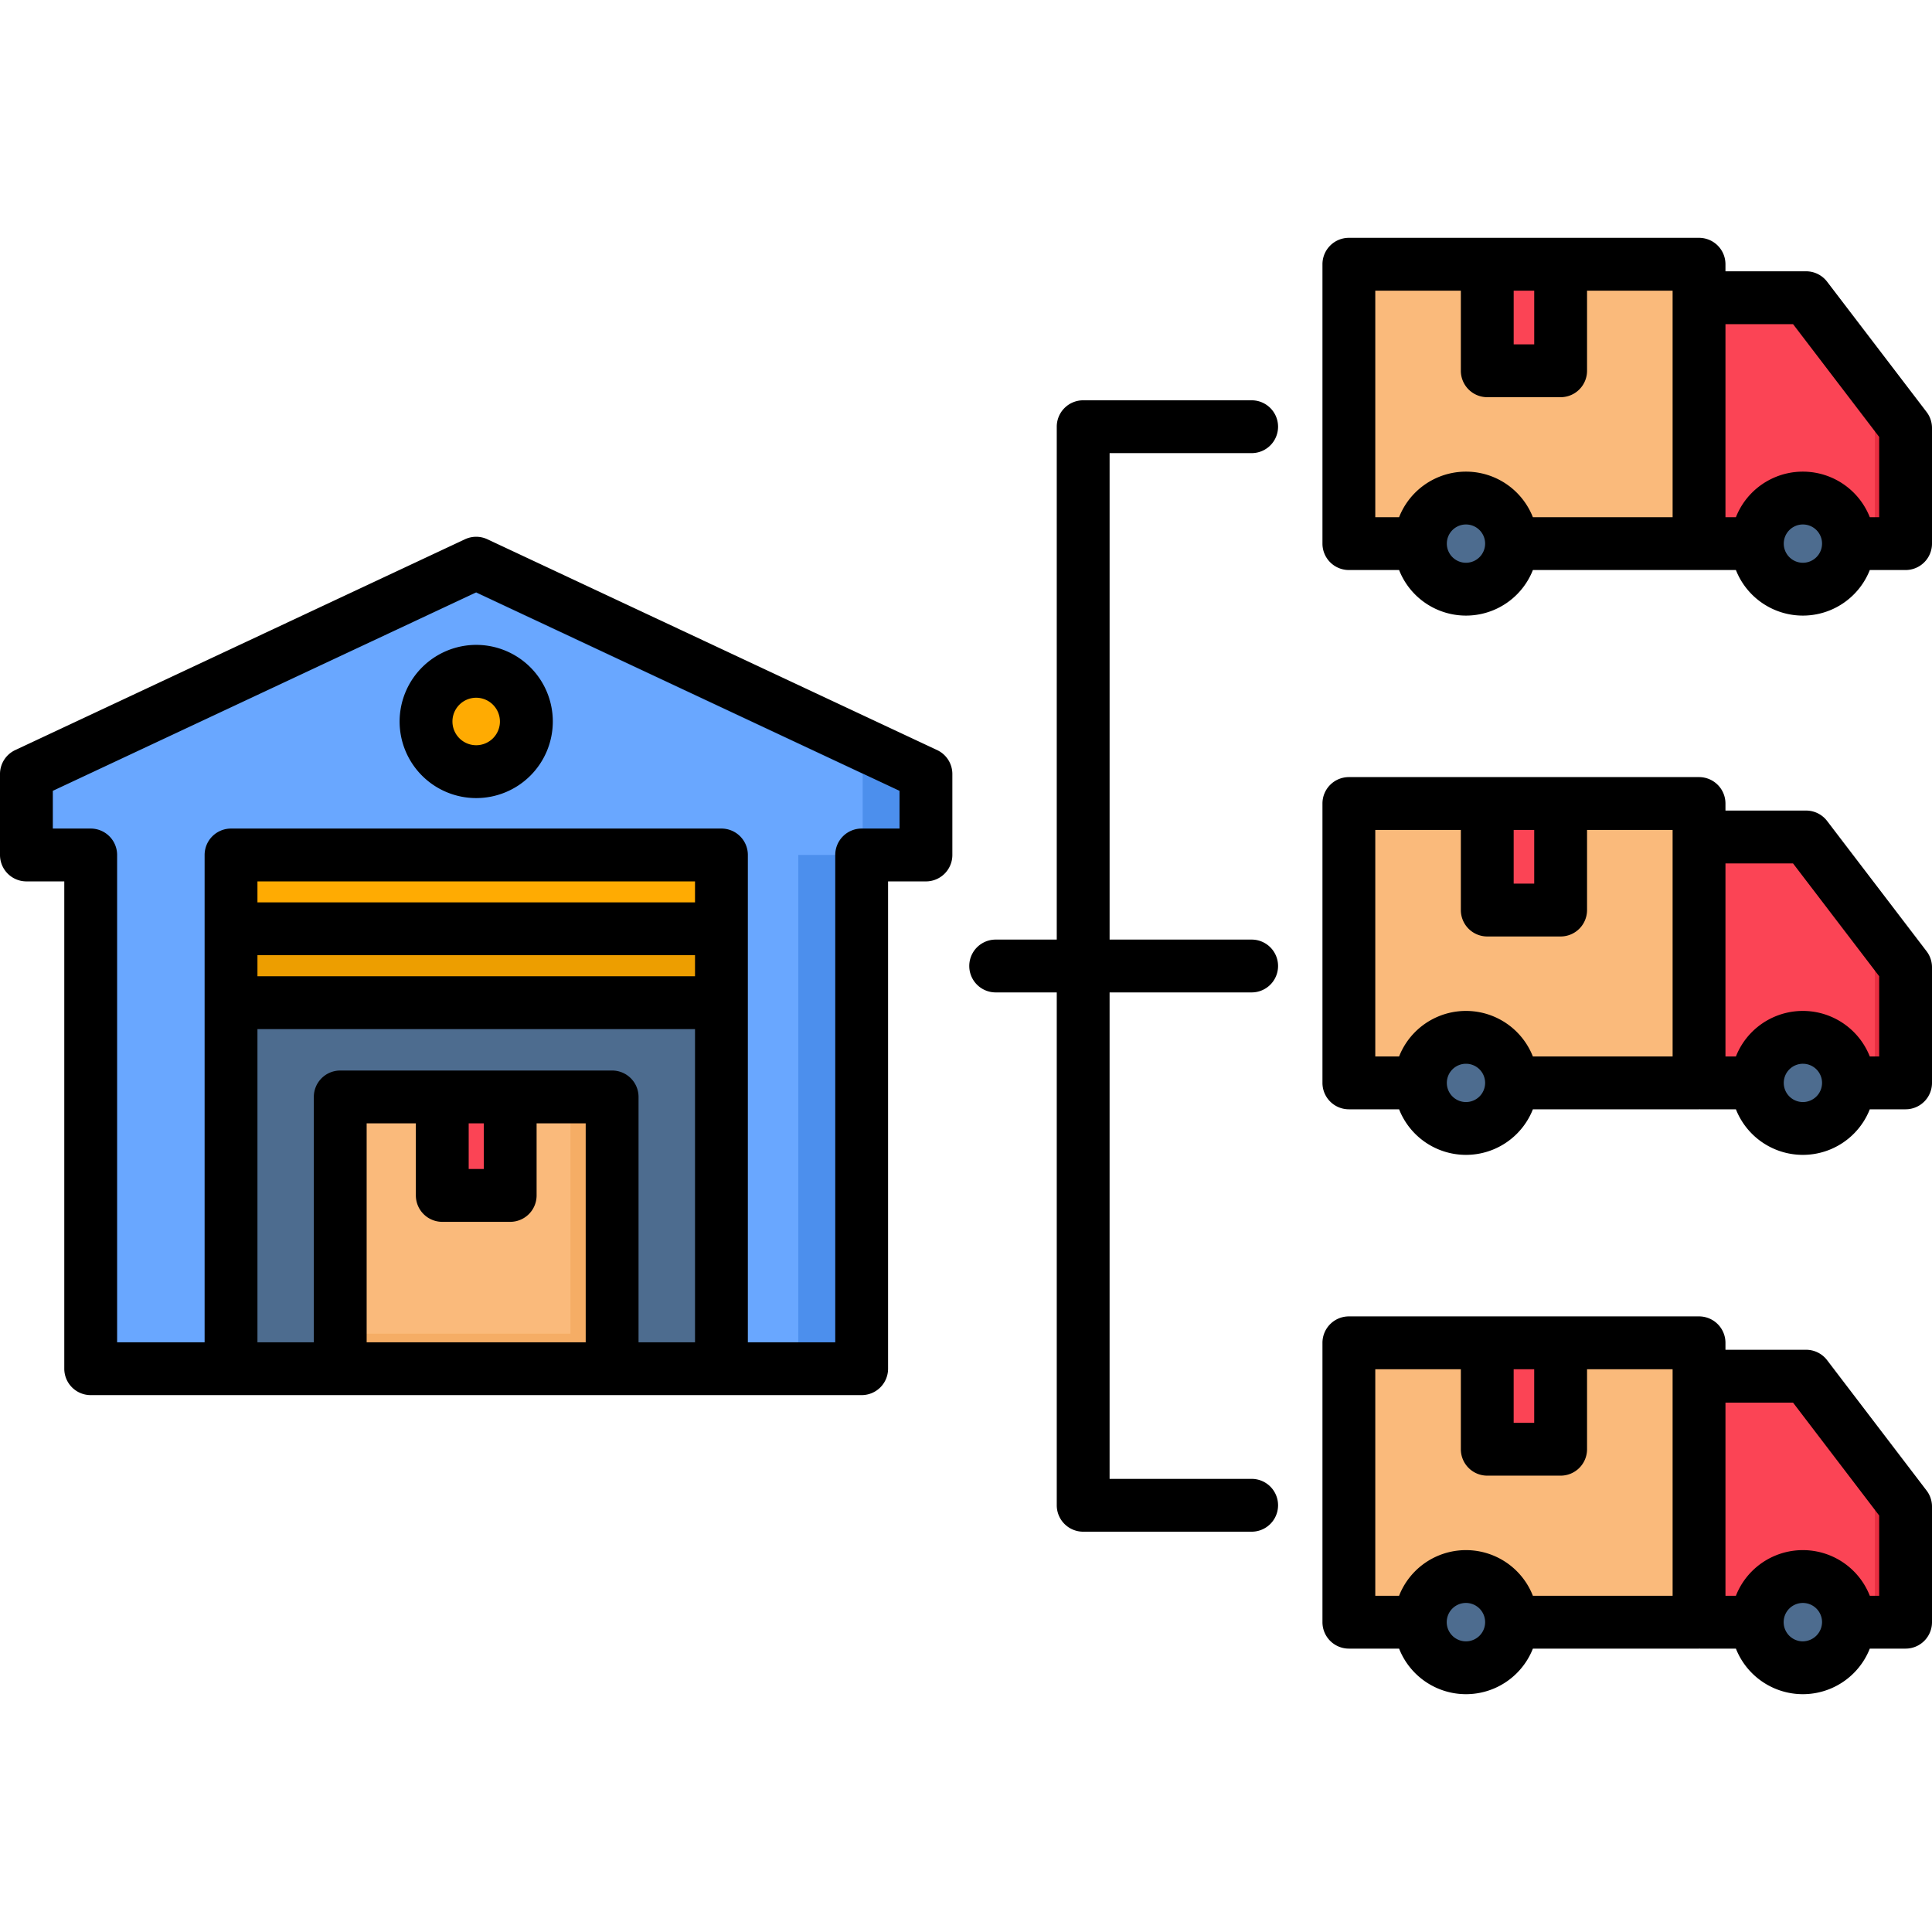
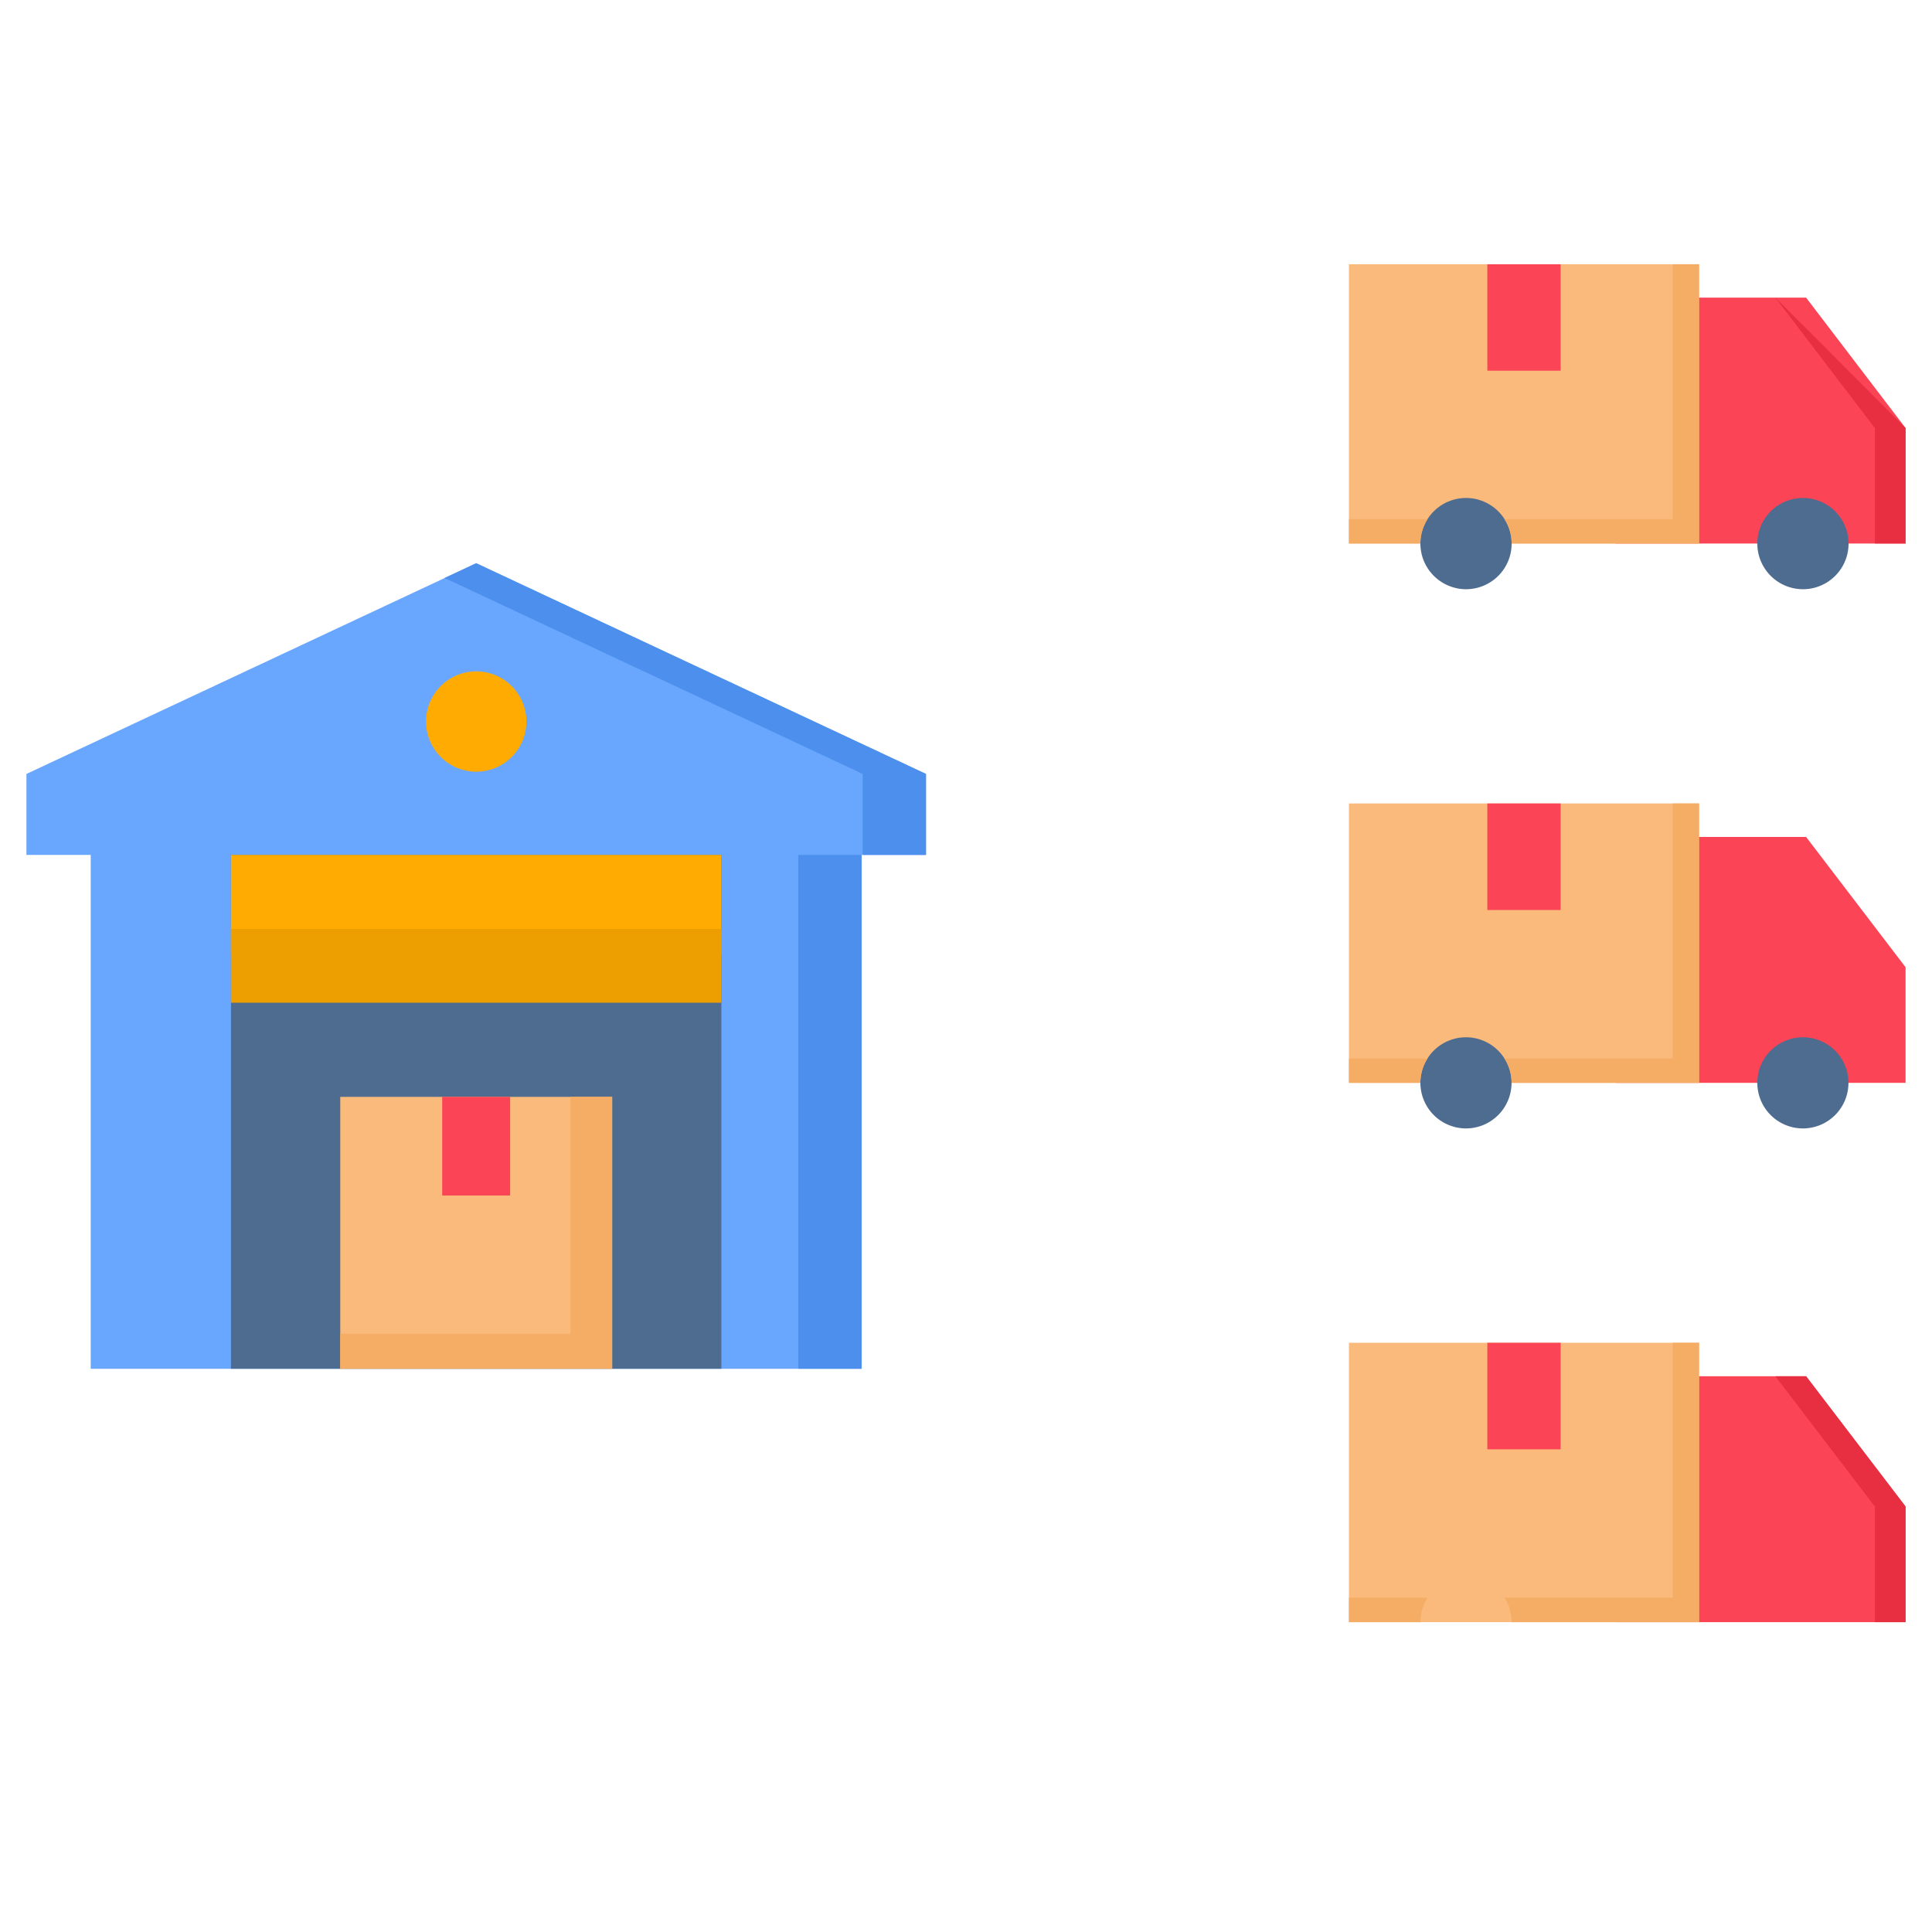
<svg xmlns="http://www.w3.org/2000/svg" version="1.1" width="512" height="512" x="0" y="0" viewBox="0 0 512 512" style="enable-background:new 0 0 512 512" xml:space="preserve" class="">
  <g>
    <path fill="#69a7ff" fill-rule="evenodd" d="M53.238 362.739H24.041V226.562H7.005v-21.458l119.196-55.843 119.197 55.843v21.458h-17.064v136.177h-29.169z" opacity="1" data-original="#69a7ff" />
    <path fill="#4d6c8f" d="M61.203 226.562h129.969v136.177H61.203z" opacity="1" data-original="#4d6c8f" />
    <path fill="#ffab02" d="M61.203 226.562h129.969v26.334H61.203z" opacity="1" data-original="#ffab02" />
    <path fill="#fb4455" fill-rule="evenodd" d="M428.148 429.891h76.847v-30.642l-26.362-34.526h-50.485z" opacity="1" data-original="#fb4455" />
    <path fill="#faba7b" d="M357.48 355.85h92.778v74.041H357.48z" opacity="1" data-original="#faba7b" />
-     <path fill="#4d6c8f" fill-rule="evenodd" d="M477.783 441.967a12.076 12.076 0 1 0-12.076-12.076 12.085 12.085 0 0 0 12.076 12.076zM388.52 441.967a12.076 12.076 0 1 0-12.1-12.076 12.1 12.1 0 0 0 12.1 12.076z" opacity="1" data-original="#4d6c8f" />
    <path fill="#fb4455" d="M394.161 355.85h19.417v28.233h-19.417z" opacity="1" data-original="#fb4455" />
    <path fill="#fb4455" fill-rule="evenodd" d="M428.148 286.968h76.847v-30.642L478.633 221.8h-50.485z" opacity="1" data-original="#fb4455" />
    <path fill="#faba7b" d="M357.48 212.928h92.778v74.041H357.48z" opacity="1" data-original="#faba7b" />
    <path fill="#4d6c8f" fill-rule="evenodd" d="M477.783 299.044a12.076 12.076 0 1 0-12.076-12.076 12.085 12.085 0 0 0 12.076 12.076zM388.52 299.044a12.076 12.076 0 1 0-12.1-12.076 12.1 12.1 0 0 0 12.1 12.076z" opacity="1" data-original="#4d6c8f" />
    <path fill="#fb4455" d="M394.161 212.928h19.417v28.233h-19.417z" opacity="1" data-original="#fb4455" />
    <path fill="#fb4455" fill-rule="evenodd" d="M428.148 144.046h76.847v-30.614l-26.362-34.555h-50.485z" opacity="1" data-original="#fb4455" />
    <path fill="#faba7b" d="M357.48 70.033h92.778v74.013H357.48z" opacity="1" data-original="#faba7b" />
    <path fill="#4d6c8f" fill-rule="evenodd" d="M477.783 156.15a12.09 12.09 0 1 0-12.076-12.1 12.11 12.11 0 0 0 12.076 12.1zM388.52 156.15a12.09 12.09 0 1 0-12.1-12.1 12.128 12.128 0 0 0 12.1 12.1z" opacity="1" data-original="#4d6c8f" />
    <path fill="#fb4455" d="M394.161 70.033h19.417v28.205h-19.417z" opacity="1" data-original="#fb4455" />
    <path fill="#ed9e00" d="M61.203 246.15h129.969v19.587H61.203z" opacity="1" data-original="#ed9e00" />
    <path fill="#ffab02" fill-rule="evenodd" d="M126.2 204.509a13.295 13.295 0 1 0-13.294-13.295 13.332 13.332 0 0 0 13.294 13.295z" opacity="1" data-original="#ffab02" />
    <path fill="#faba7b" d="M90.173 290.682h72.057v72.057H90.173z" opacity="1" data-original="#faba7b" />
    <path fill="#fb4455" d="M117.187 290.682h18v26.135h-18z" opacity="1" data-original="#fb4455" />
    <path fill="#4c8fed" d="M211.553 226.562h16.781v136.177h-16.781z" opacity="1" data-original="#4c8fed" />
    <g fill-rule="evenodd">
      <path fill="#4c8fed" d="M228.617 226.562h16.781v-21.458l-119.197-55.843-8.39 3.912 110.806 51.931z" opacity="1" data-original="#4c8fed" />
      <path fill="#f5ad65" d="M151.175 353.441H90.173v9.298h72.057v-72.057h-11.055z" opacity="1" data-original="#f5ad65" />
-       <path fill="#e82e41" d="m470.498 78.877 26.362 34.555v30.614h8.135v-30.614l-26.362-34.555z" opacity="1" data-original="#e82e41" />
+       <path fill="#e82e41" d="m470.498 78.877 26.362 34.555v30.614h8.135v-30.614z" opacity="1" data-original="#e82e41" />
      <path fill="#f5ad65" d="M378.315 137.583H357.48v6.463h18.936a11.99 11.99 0 0 1 1.9-6.463zM398.7 137.583a11.99 11.99 0 0 1 1.9 6.463h49.663V70.033h-6.973v67.55z" opacity="1" data-original="#f5ad65" />
-       <path fill="#e82e41" d="m470.498 221.8 26.362 34.526v30.642h8.135v-30.642L478.633 221.8z" opacity="1" data-original="#e82e41" />
      <path fill="#f5ad65" d="M378.315 280.505H357.48v6.463h18.936a12 12 0 0 1 1.9-6.463zM398.7 280.505a12 12 0 0 1 1.9 6.463h49.663v-74.04h-6.973v67.577z" opacity="1" data-original="#f5ad65" />
      <path fill="#e82e41" d="m470.498 364.723 26.362 34.526v30.642h8.135v-30.642l-26.362-34.526z" opacity="1" data-original="#e82e41" />
      <path fill="#f5ad65" d="M378.315 423.4H357.48v6.491h18.936a12.091 12.091 0 0 1 1.9-6.491zM398.7 423.4a12.091 12.091 0 0 1 1.9 6.491h49.663V355.85h-6.973v67.55z" opacity="1" data-original="#f5ad65" />
    </g>
-     <path d="M510.563 109.174 484.2 74.65a7 7 0 0 0-5.564-2.752h-21.371v-1.871a7 7 0 0 0-7-7h-92.8a7 7 0 0 0-7 7v74.037a7 7 0 0 0 7 7h13.31a19.051 19.051 0 0 0 35.456 0h44.036c.048 0 .094-.006.142-.007s.094.007.142.007h9.483a19.07 19.07 0 0 0 35.482 0H505a7 7 0 0 0 7-7v-30.641a7 7 0 0 0-1.437-4.249zM401.141 77.028h5.443v14.229h-5.443zm-12.641 72.11a5.074 5.074 0 1 1 5.074-5.074 5.08 5.08 0 0 1-5.074 5.074zm54.763-12.075h-37.036a19.051 19.051 0 0 0-35.455 0h-6.309V77.028h22.676v21.231a7 7 0 0 0 7 7h19.445a7 7 0 0 0 7-7V77.028h22.677zm34.5 12.075a5.074 5.074 0 1 1 5.1-5.074 5.08 5.08 0 0 1-5.104 5.074zM498 137.063h-2.485a19.07 19.07 0 0 0-35.481 0h-2.767V85.9h17.91L498 115.79zm-13.8 80.5a7 7 0 0 0-5.564-2.753h-21.371v-1.871a7 7 0 0 0-7-7h-92.8a7 7 0 0 0-7 7v74.038a7 7 0 0 0 7 7h13.31a19.051 19.051 0 0 0 35.456 0h44.036c.048 0 .094-.006.142-.007s.094.007.142.007h9.483a19.07 19.07 0 0 0 35.482 0H505a7 7 0 0 0 7-7V256.34a7 7 0 0 0-1.437-4.249zm-83.061 2.378h5.443v14.229h-5.443zM388.5 292.055a5.074 5.074 0 1 1 5.074-5.074 5.08 5.08 0 0 1-5.074 5.074zm54.763-12.076h-37.036a19.051 19.051 0 0 0-35.455 0h-6.309v-60.034h22.676v21.23a7 7 0 0 0 7 7h19.445a7 7 0 0 0 7-7v-21.23h22.677zm34.5 12.076a5.074 5.074 0 1 1 5.1-5.074 5.08 5.08 0 0 1-5.104 5.074zM498 279.979h-2.485a19.07 19.07 0 0 0-35.481 0h-2.767v-51.161h17.91L498 258.707zm-13.8 80.478a7 7 0 0 0-5.566-2.754h-21.369v-1.843a7 7 0 0 0-7-7h-92.8a7 7 0 0 0-7 7v74.04a7 7 0 0 0 7 7h13.31a19.051 19.051 0 0 0 35.456 0h44.036c.048 0 .094-.006.142-.007s.094.007.142.007h9.483a19.07 19.07 0 0 0 35.482 0H505a7 7 0 0 0 7-7v-30.643a7 7 0 0 0-1.435-4.247zm-83.063 2.405h5.443v14.2h-5.443zm-12.637 72.11a5.088 5.088 0 1 1 5.074-5.074 5.08 5.08 0 0 1-5.074 5.074zm54.763-12.072h-37.032a19.04 19.04 0 0 0-35.462 0h-6.306v-60.038h22.676v21.2a7 7 0 0 0 7 7h19.445a7 7 0 0 0 7-7v-21.2h22.677zm34.5 12.076a5.088 5.088 0 1 1 5.1-5.074 5.142 5.142 0 0 1-5.104 5.07zM498 422.9h-2.482a19.059 19.059 0 0 0-35.488 0h-2.763v-51.19h17.908L498 401.623zM248.356 198.781l-119.192-55.869a7 7 0 0 0-5.943 0L4.03 198.781A7 7 0 0 0 0 205.12v21.457a7 7 0 0 0 7 7h10.035V362.72a7 7 0 0 0 7 7h204.314a7 7 0 0 0 7-7V233.579h10.035a7 7 0 0 0 7-7V205.12a7 7 0 0 0-4.028-6.339zm-93.137 156.937H97.167V297.7h13.039v19.1a7 7 0 0 0 7 7h18a7 7 0 0 0 7-7v-19.1h13.011zM124.208 309.8v-12.1h4v12.1zm59.979 45.919h-14.966V290.7a7 7 0 0 0-7-7H90.166a7 7 0 0 0-7 7v65.023H68.227v-82.999h115.96zm0-97H68.227v-5.583h115.96zm0-19.586H68.227v-5.556h115.96zm54.2-19.559h-10.038a7 7 0 0 0-7 7v129.144H198.19V226.577a7 7 0 0 0-7-7H61.225a7 7 0 0 0-7 7v129.141H31.038V226.577a7 7 0 0 0-7-7H14v-10l112.191-52.587 112.19 52.587zM105.9 191.2a20.3 20.3 0 1 0 20.3-20.3 20.332 20.332 0 0 0-20.3 20.3zm26.588 0a6.293 6.293 0 1 1-6.293-6.293 6.314 6.314 0 0 1 6.291 6.293zm161.567-71.118V249H331.7a7 7 0 0 1 0 14h-37.647v128.915H331.7a7 7 0 0 1 0 14h-44.648a7 7 0 0 1-7-7V263h-16.186a7 7 0 0 1 0-14h16.185V113.083a7 7 0 0 1 7-7H331.7a7 7 0 0 1 0 14z" fill="#000000" opacity="1" data-original="#000000" />
  </g>
</svg>